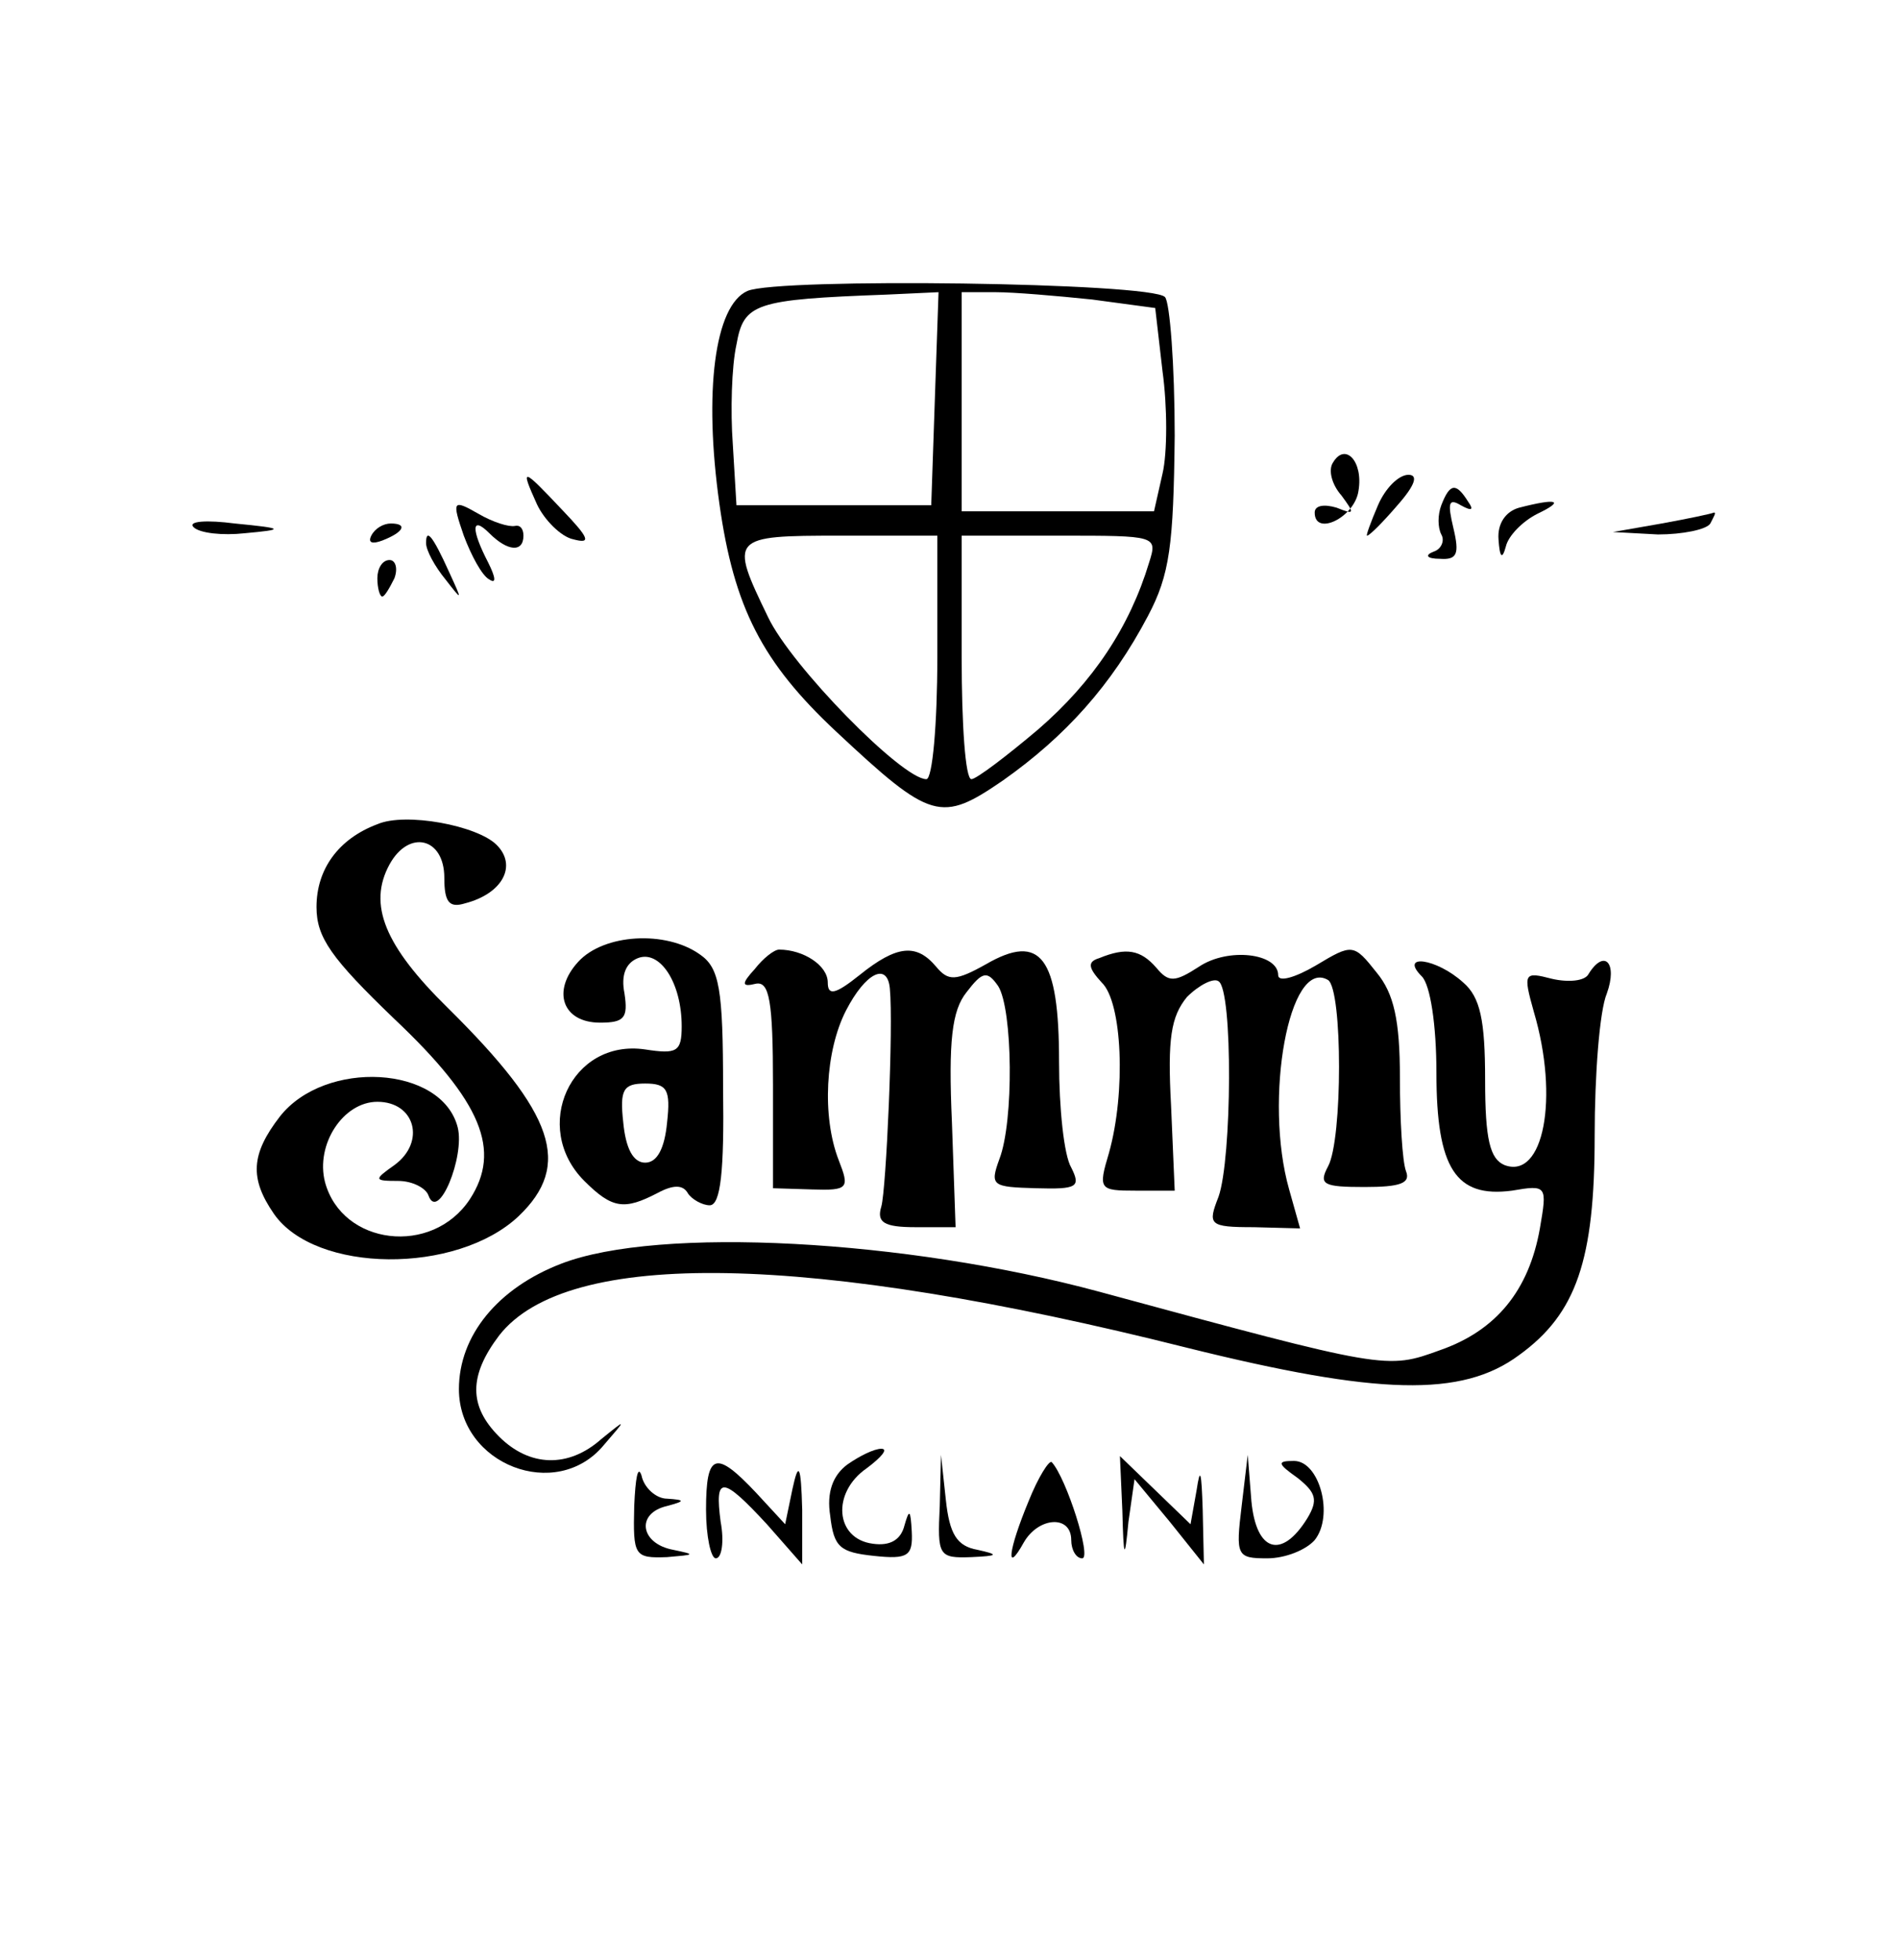
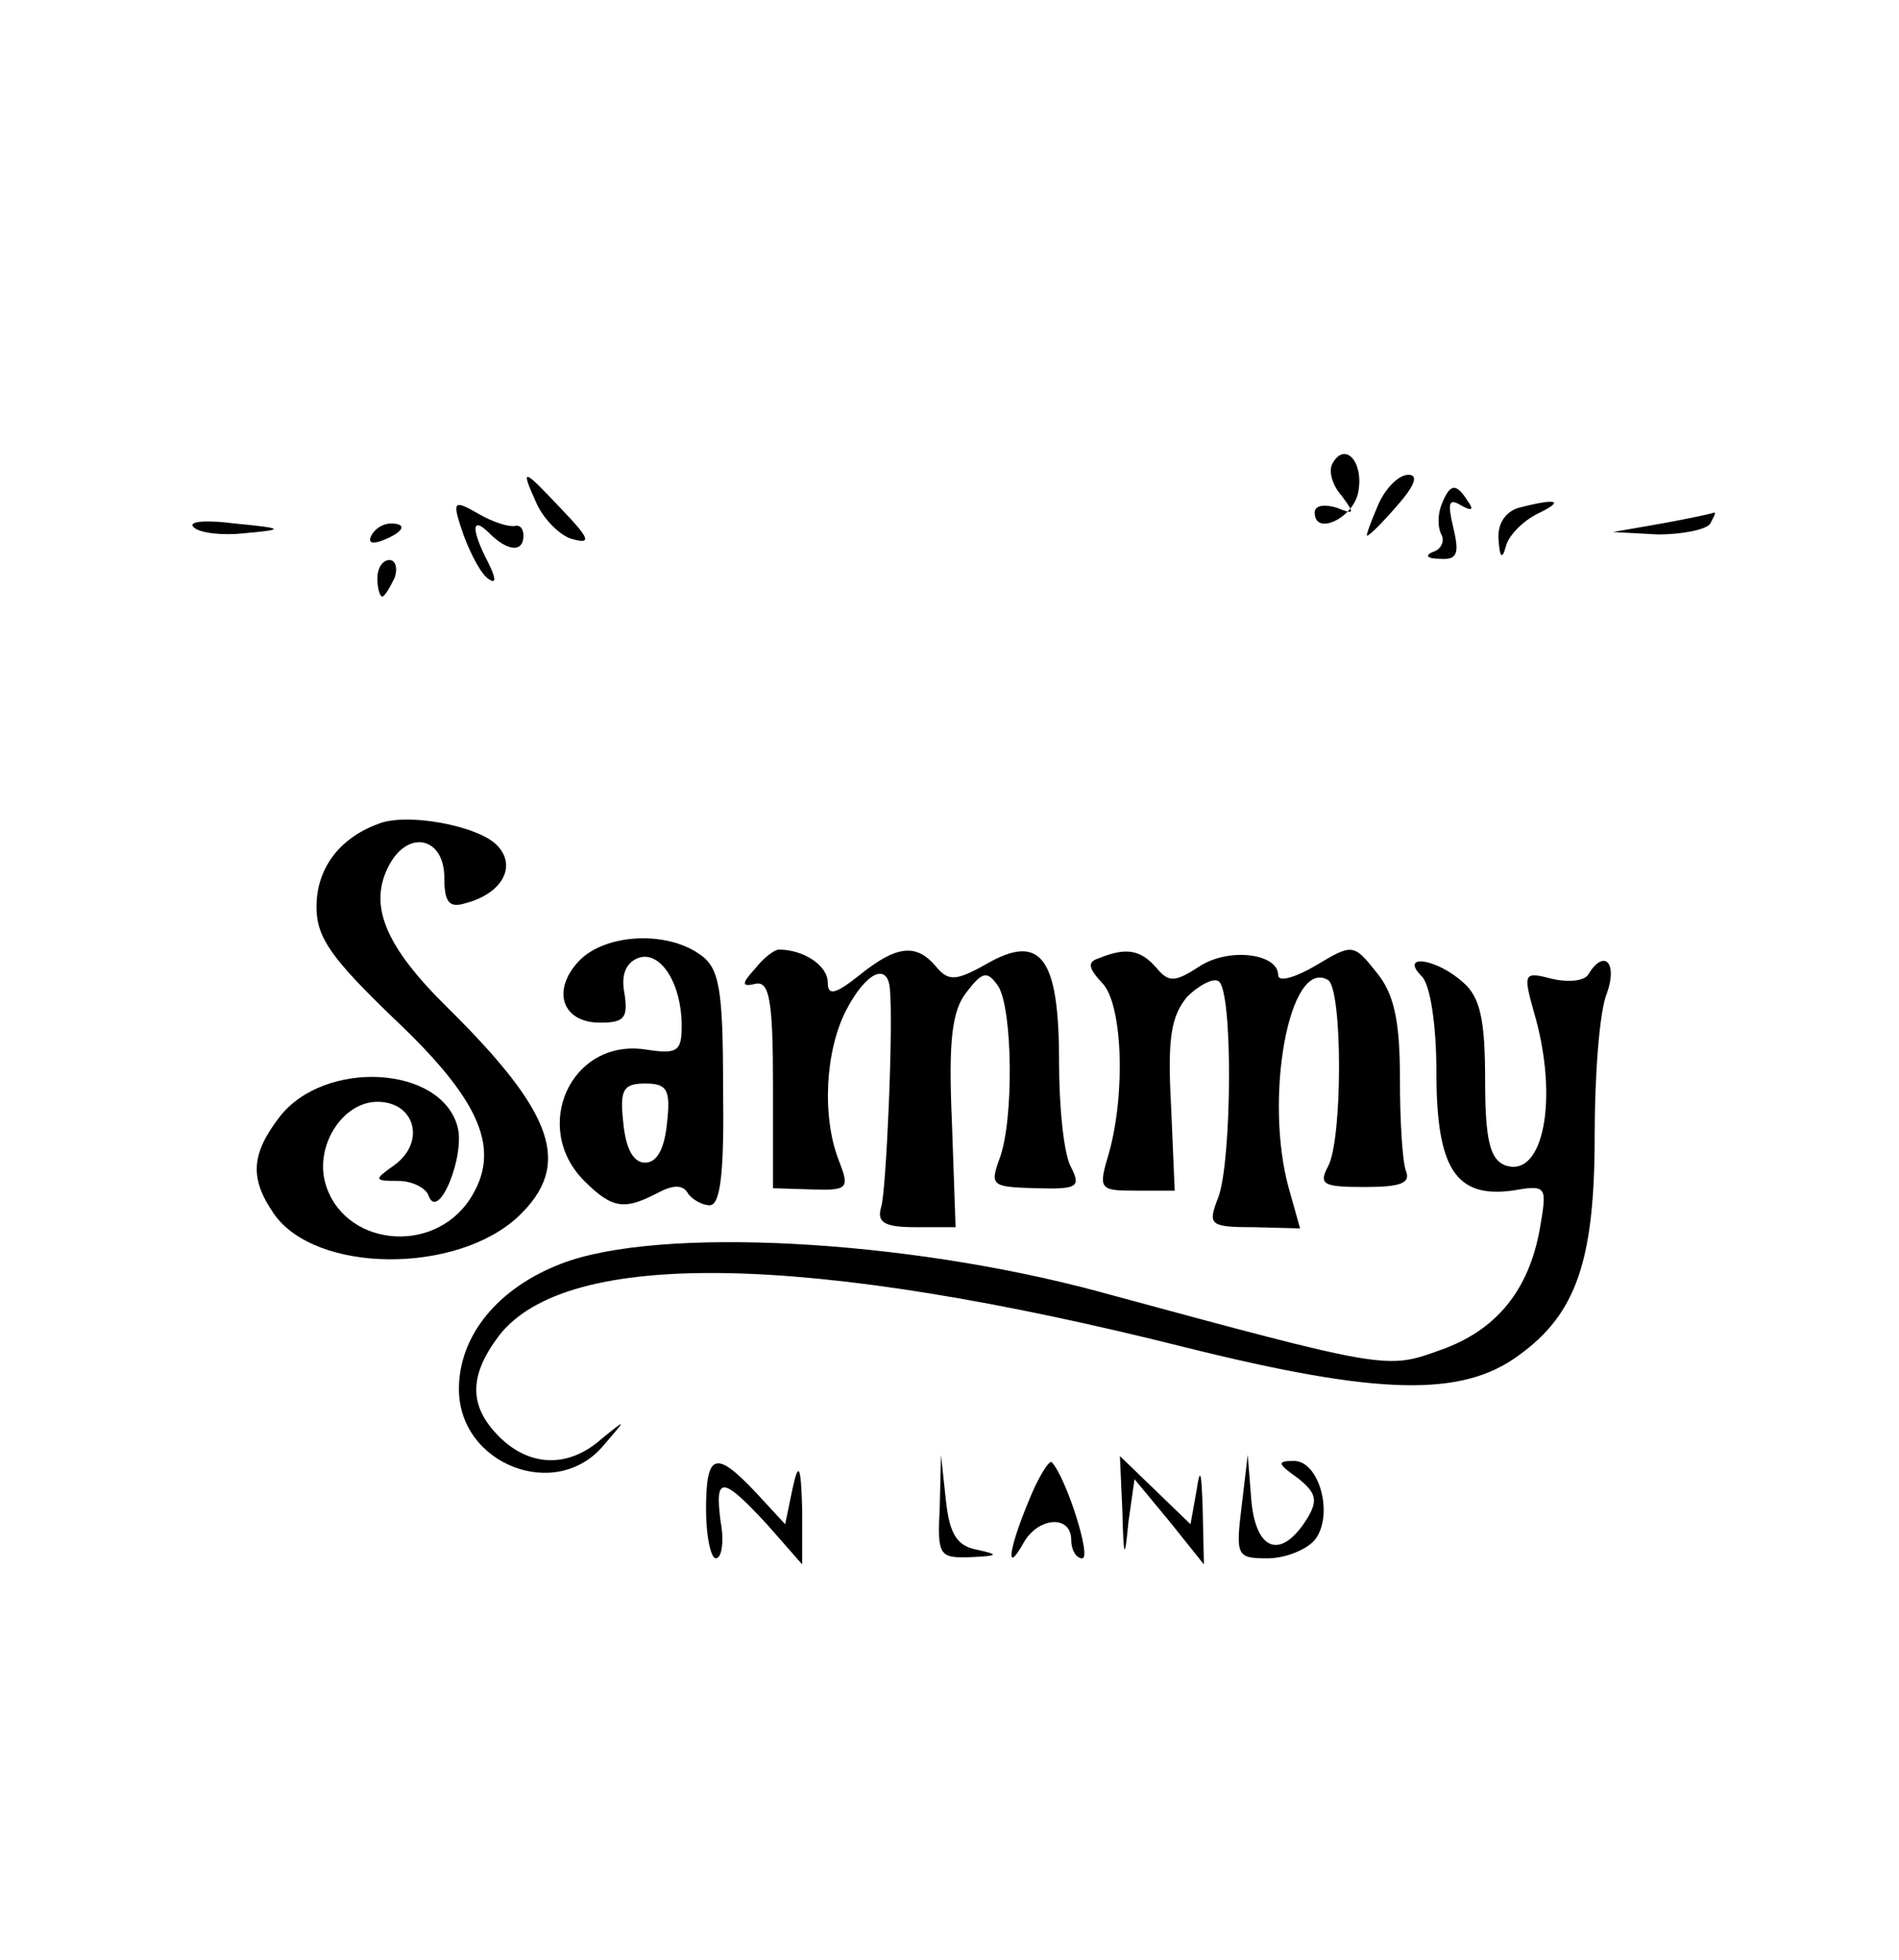
<svg xmlns="http://www.w3.org/2000/svg" version="1.0" width="156pt" height="161pt" viewBox="0 0 156 161" preserveAspectRatio="xMidYMid meet">
  <g transform="translate(0,161) scale(0.1,-0.1)" fill="#000000" stroke="none">
-     <path d="M614 1371 c-27 -12 -36 -83 -23 -175 12 -85 35 -130 96 -187 78 -73 86 -75 137 -40 51 36 89 78 119 135 18 34 21 58 22 148 0 58 -4 110 -8 114 -11 12 -318 16 -343 5z m154 -88 l-3 -88 -80 0 -80 0 -3 50 c-2 27 -1 64 3 82 6 34 15 37 123 41 l43 2 -3 -87z m129 81 l52 -7 6 -52 c4 -29 4 -67 0 -84 l-7 -31 -79 0 -79 0 0 90 0 90 28 0 c15 0 50 -3 79 -6z m-127 -294 c0 -55 -4 -100 -9 -100 -20 0 -111 93 -130 133 -32 66 -31 67 59 67 l80 0 0 -100z m174 78 c-16 -53 -46 -98 -91 -137 -26 -22 -51 -41 -55 -41 -5 0 -8 45 -8 100 l0 100 81 0 c79 0 80 0 73 -22z" />
    <path d="M1095 1230 c-4 -6 -1 -18 7 -27 11 -15 11 -16 -4 -10 -10 3 -18 2 -18 -4 0 -20 33 -4 36 18 4 24 -11 40 -21 23z" />
    <path d="M441 1196 c6 -13 20 -27 30 -29 15 -4 13 1 -9 24 -33 35 -35 36 -21 5z" />
    <path d="M1132 1195 c-6 -14 -10 -25 -9 -25 2 0 13 11 25 25 15 17 17 25 9 25 -8 0 -19 -11 -25 -25z" />
    <path d="M1184 1195 c-3 -8 -3 -18 0 -24 3 -5 0 -12 -6 -14 -8 -3 -6 -6 5 -6 14 -1 16 4 11 25 -5 21 -4 25 6 19 9 -5 11 -4 6 3 -10 16 -15 15 -22 -3z" />
    <path d="M381 1170 c6 -16 15 -33 21 -36 6 -4 5 2 -1 14 -14 27 -14 39 1 24 15 -15 28 -16 28 -2 0 6 -3 9 -7 8 -5 -1 -18 3 -30 10 -21 12 -22 11 -12 -18z" />
    <path d="M1248 1193 c-11 -3 -18 -13 -17 -26 1 -15 3 -17 6 -6 2 9 14 21 26 27 23 11 16 13 -15 5z" />
    <path d="M159 1177 c5 -5 24 -7 42 -5 33 3 33 4 -8 8 -23 3 -39 2 -34 -3z" />
    <path d="M1365 1180 l-40 -7 37 -2 c20 0 40 4 43 9 3 6 5 9 3 9 -2 -1 -21 -5 -43 -9z" />
    <path d="M305 1170 c-3 -6 1 -7 9 -4 18 7 21 14 7 14 -6 0 -13 -4 -16 -10z" />
-     <path d="M350 1164 c0 -6 7 -19 16 -30 14 -18 14 -18 3 6 -14 31 -19 36 -19 24z" />
    <path d="M310 1135 c0 -8 2 -15 4 -15 2 0 6 7 10 15 3 8 1 15 -4 15 -6 0 -10 -7 -10 -15z" />
    <path d="M310 933 c-32 -12 -50 -37 -50 -68 0 -25 12 -42 64 -92 72 -68 88 -108 62 -148 -31 -47 -105 -38 -119 14 -8 31 15 66 43 66 31 0 40 -33 14 -52 -17 -12 -17 -13 3 -13 12 0 23 -6 25 -12 8 -22 30 32 24 56 -13 51 -109 56 -146 9 -24 -31 -25 -51 -5 -80 34 -49 150 -50 201 -2 44 42 30 84 -58 171 -52 51 -66 85 -48 118 16 29 45 22 45 -11 0 -20 4 -25 17 -21 31 8 43 31 26 48 -16 16 -75 27 -98 17z" />
    <path d="M475 820 c-22 -24 -13 -50 18 -50 20 0 23 4 20 24 -3 15 1 25 11 29 18 7 36 -20 36 -56 0 -21 -4 -23 -30 -19 -61 9 -94 -64 -50 -108 23 -23 33 -24 60 -10 13 7 21 7 25 0 3 -5 12 -10 18 -10 9 0 12 28 11 96 0 82 -3 99 -19 110 -28 20 -79 17 -100 -6z m73 -132 c-2 -21 -8 -33 -18 -33 -10 0 -16 12 -18 33 -3 27 0 32 18 32 18 0 21 -5 18 -32z" />
    <path d="M620 814 c-11 -12 -11 -15 1 -12 11 2 14 -14 14 -83 l0 -85 32 -1 c30 -1 31 1 22 24 -14 36 -11 90 6 123 16 31 34 40 36 18 3 -31 -3 -165 -7 -179 -4 -13 2 -17 28 -17 l33 0 -3 86 c-3 67 0 92 12 107 13 17 17 18 26 5 12 -19 13 -111 1 -142 -8 -22 -6 -23 30 -24 34 -1 37 1 29 17 -6 10 -10 49 -10 87 0 86 -15 106 -60 80 -25 -14 -31 -14 -41 -2 -16 19 -32 18 -63 -7 -20 -16 -26 -17 -26 -6 0 14 -20 27 -40 27 -4 0 -13 -7 -20 -16z" />
    <path d="M903 823 c-10 -3 -9 -8 2 -20 17 -16 20 -90 6 -140 -9 -30 -8 -31 22 -31 l32 0 -3 70 c-3 55 0 73 13 89 10 10 22 16 26 13 12 -7 11 -146 0 -177 -9 -23 -8 -25 29 -25 l38 -1 -9 32 c-21 74 0 191 32 172 12 -8 12 -131 0 -153 -8 -15 -4 -17 30 -17 29 0 38 3 34 13 -3 8 -5 42 -5 77 0 47 -5 69 -19 86 -19 24 -20 24 -50 6 -17 -10 -31 -14 -31 -8 0 18 -41 23 -65 7 -20 -13 -25 -13 -35 -1 -13 15 -25 17 -47 8z" />
    <path d="M1168 808 c7 -7 12 -40 12 -79 0 -79 16 -103 62 -97 29 5 29 4 23 -31 -9 -51 -36 -84 -82 -100 -44 -16 -44 -16 -280 48 -159 43 -362 54 -442 23 -52 -20 -84 -59 -84 -103 0 -62 80 -93 119 -46 19 22 19 22 -2 5 -27 -24 -59 -23 -84 2 -25 25 -25 50 0 83 56 72 255 68 565 -10 157 -39 226 -41 273 -6 47 34 62 78 62 180 0 50 4 103 10 117 9 25 -2 37 -15 16 -3 -6 -17 -7 -30 -4 -23 6 -24 5 -15 -27 21 -71 8 -138 -24 -126 -12 5 -16 21 -16 70 0 49 -4 68 -18 80 -22 20 -53 24 -34 5z" />
-     <path d="M696 407 c-12 -9 -17 -23 -14 -42 3 -26 8 -30 36 -33 28 -3 32 0 31 20 -1 18 -2 19 -6 5 -3 -12 -12 -17 -26 -15 -31 4 -34 42 -5 62 12 9 18 16 12 16 -6 0 -18 -6 -28 -13z" />
-     <path d="M521 373 c-1 -41 0 -43 27 -42 23 2 24 2 5 6 -27 5 -31 30 -5 36 15 4 15 5 0 6 -9 0 -19 9 -21 19 -3 9 -5 -2 -6 -25z" />
    <path d="M580 370 c0 -22 4 -40 8 -40 5 0 7 14 4 30 -5 38 1 38 38 -2 l29 -33 0 45 c-1 37 -3 40 -8 17 l-6 -29 -24 26 c-33 35 -41 33 -41 -14z" />
    <path d="M772 373 c-2 -41 -1 -43 26 -42 22 1 23 2 5 6 -17 3 -23 13 -26 41 l-4 37 -1 -42z" />
    <path d="M845 377 c-17 -41 -19 -61 -4 -34 12 21 39 23 39 2 0 -8 4 -15 9 -15 8 0 -13 66 -25 79 -2 2 -11 -12 -19 -32z" />
    <path d="M922 369 c1 -40 2 -41 5 -9 l5 35 29 -35 28 -35 -1 45 c-1 31 -2 36 -5 16 l-5 -28 -29 28 -29 28 2 -45z" />
    <path d="M1020 373 c-5 -41 -4 -43 21 -43 15 0 32 7 39 15 16 20 4 65 -17 65 -14 0 -14 -2 3 -14 15 -12 17 -18 8 -33 -21 -34 -42 -28 -46 14 l-3 38 -5 -42z" />
  </g>
</svg>